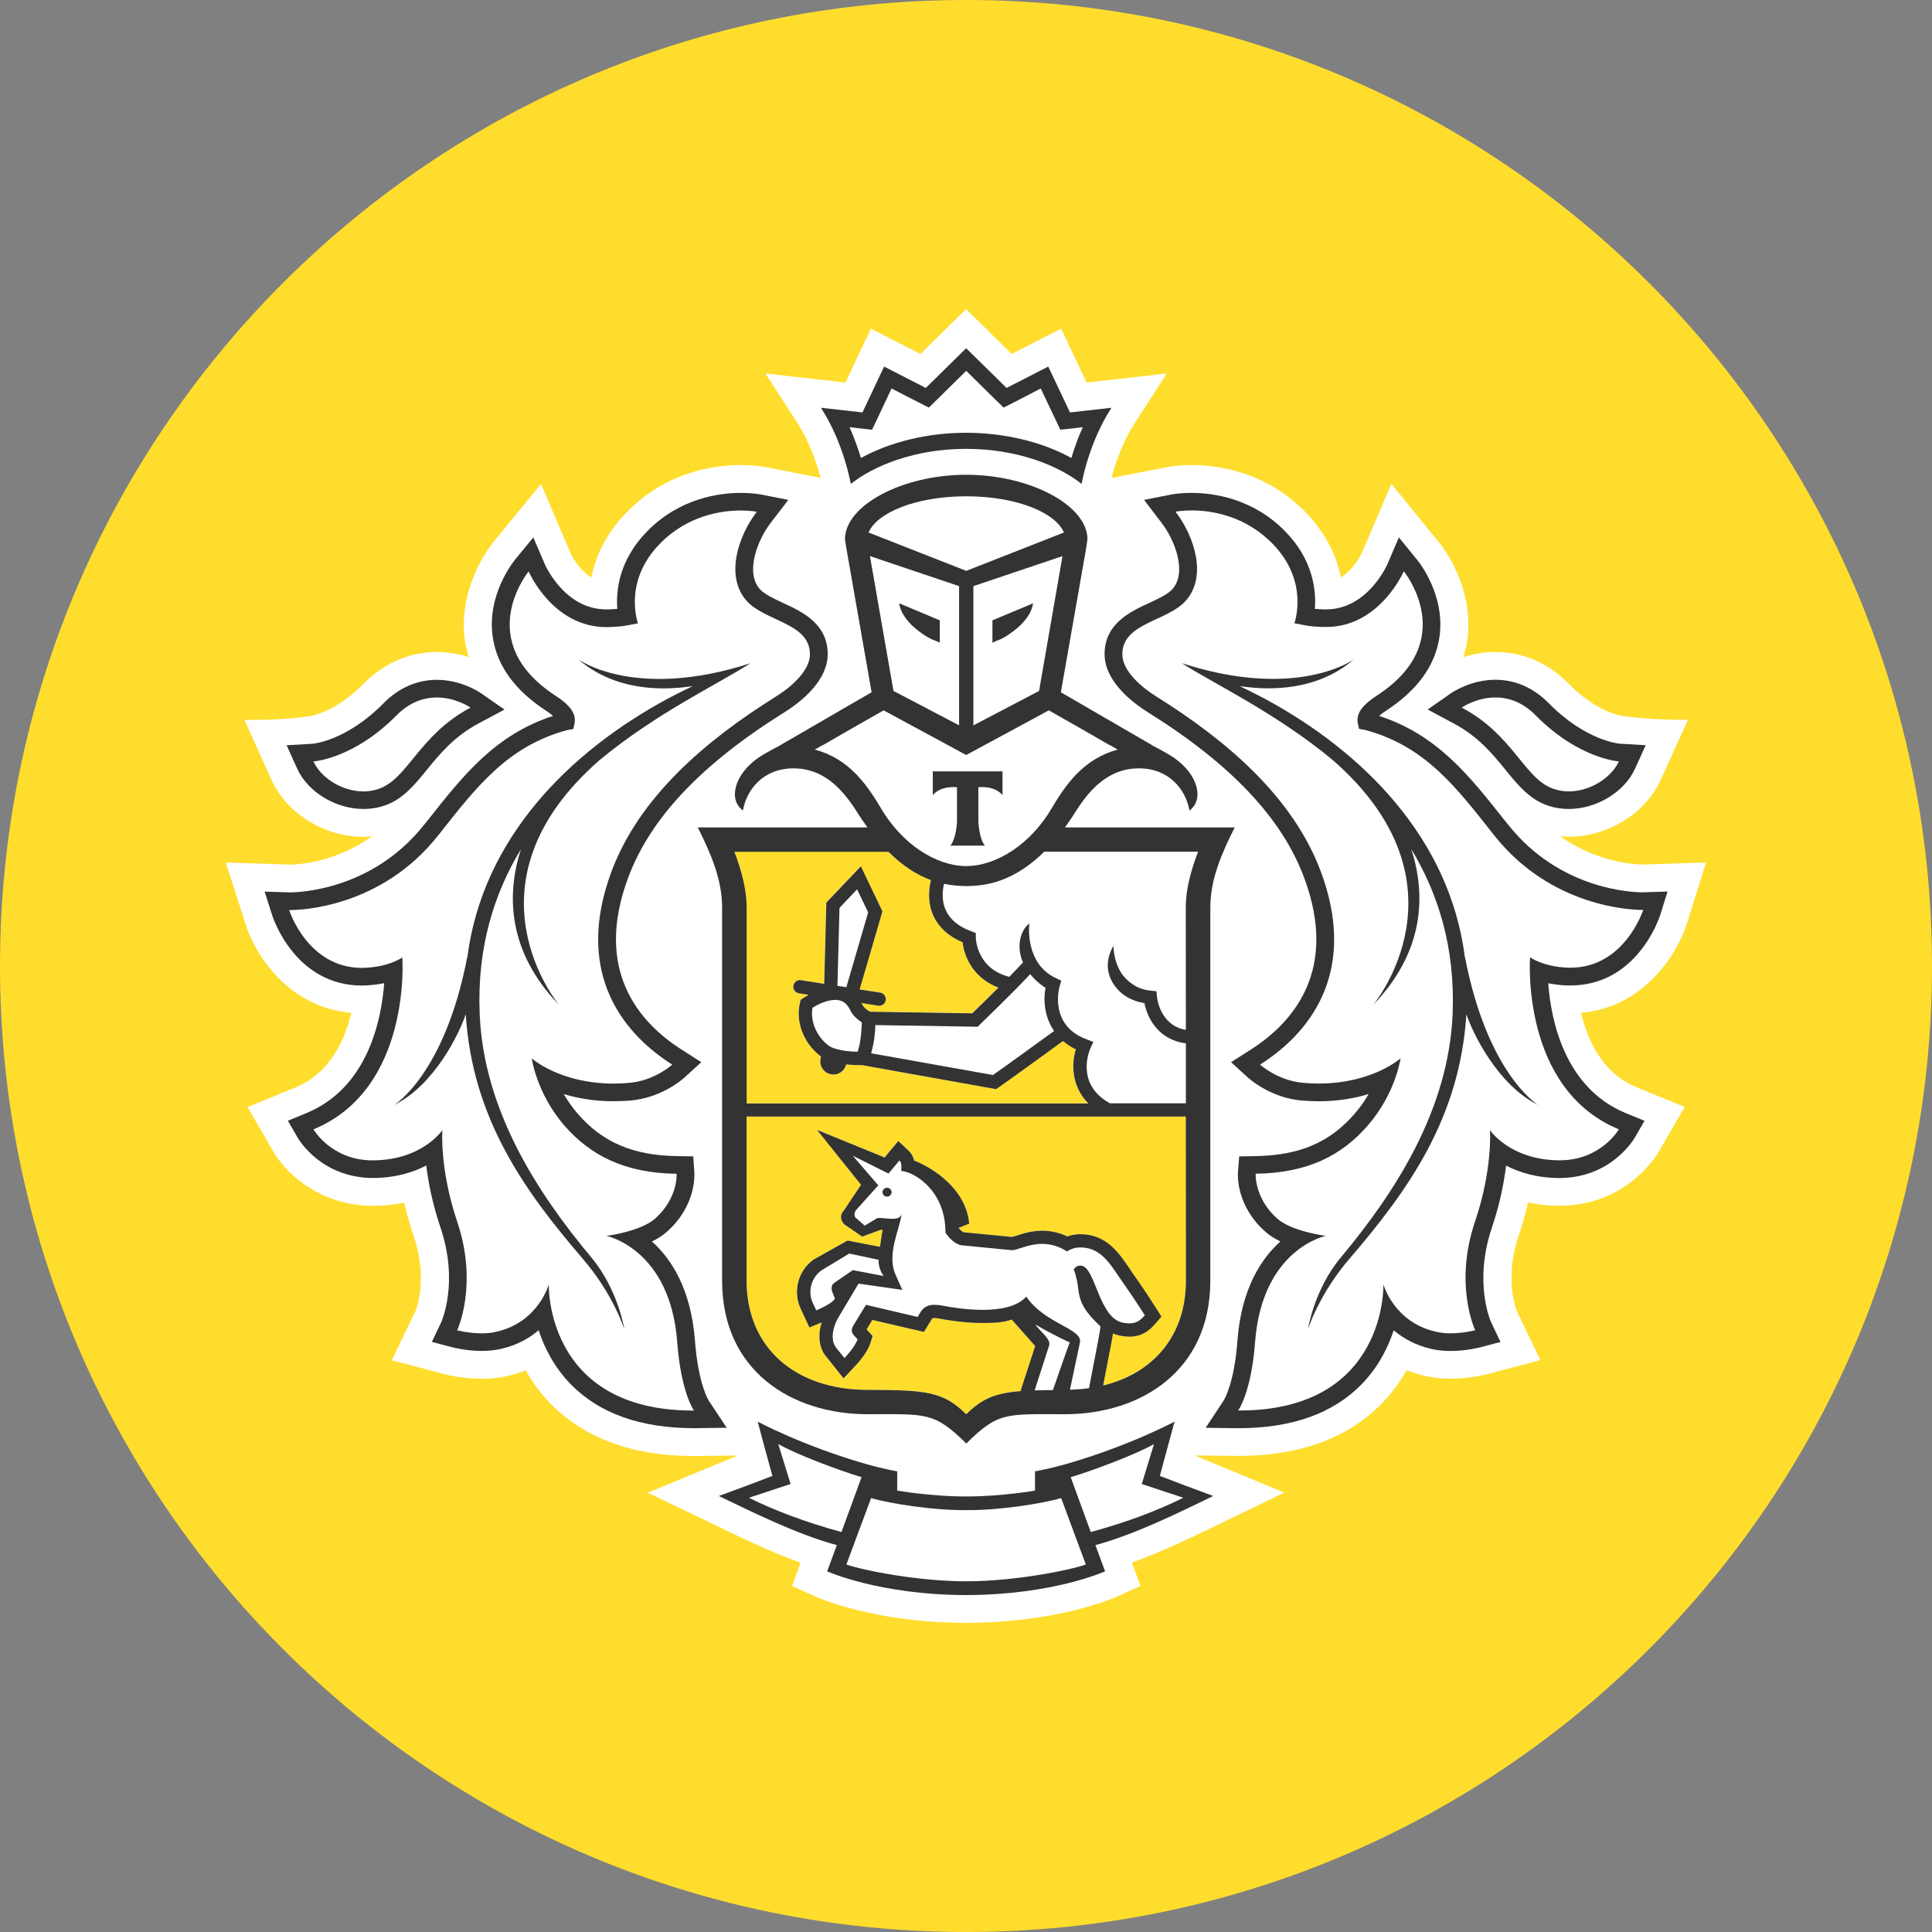
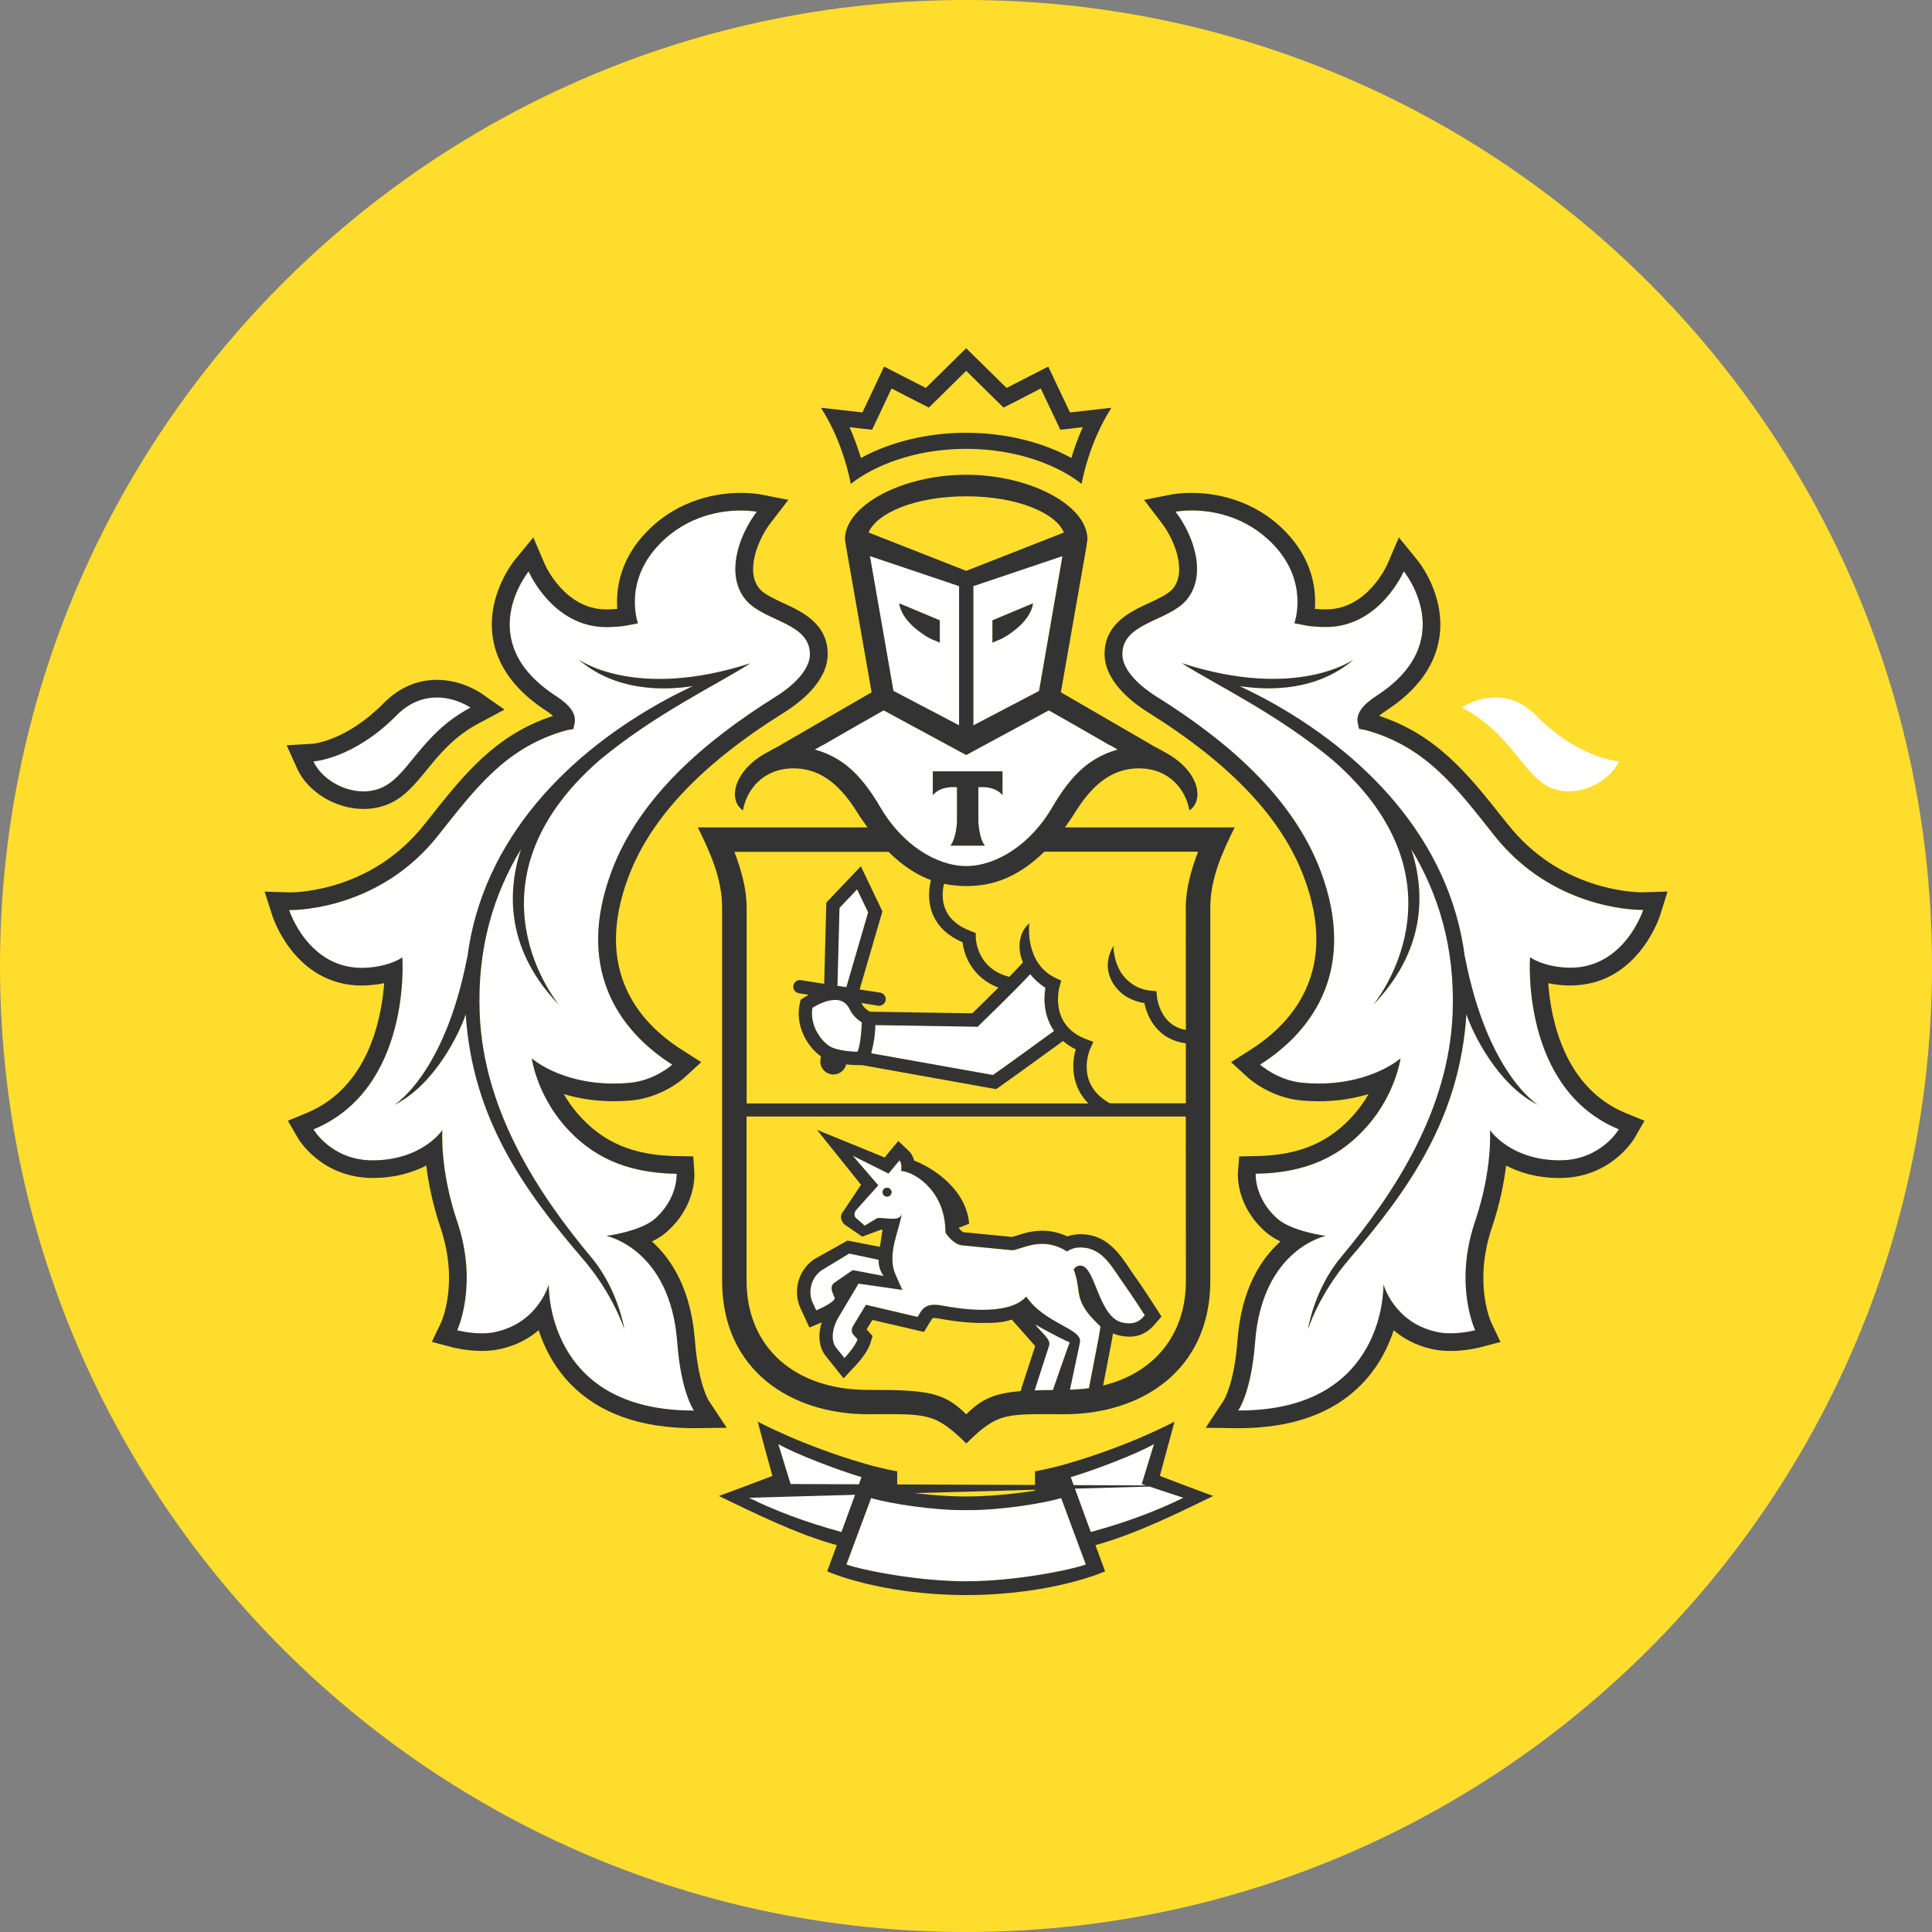
<svg xmlns="http://www.w3.org/2000/svg" width="50" height="50" viewBox="0 0 50 50" fill="none">
  <rect x="0" y="0" width="50" height="50" fill="#808080" stroke="none" />
  <g clip-path="url(#clip0_9772_4549)">
    <path d="M50 25C50 11.193 38.807 0 25 0C11.193 0 0 11.193 0 25C0 38.807 11.193 50 25 50C38.807 50 50 38.807 50 25Z" fill="#FFDD2D" />
-     <path d="M43.656 23.904L44.153 22.322L42.508 22.373C42.369 22.373 41.358 22.345 40.378 21.639C40.451 21.646 40.524 21.655 40.599 21.655C41.608 21.655 42.584 21.052 42.975 20.189L43.683 18.629C42.796 18.641 41.985 18.53 41.985 18.53C41.977 18.528 41.338 18.447 40.599 17.697C40.069 17.158 39.412 16.873 38.702 16.873C38.391 16.873 38.112 16.929 37.873 17.005C37.91 16.878 37.946 16.75 37.966 16.617C38.193 15.157 37.247 14.045 37.247 14.045L36.01 12.523L35.243 14.312C35.241 14.317 35.047 14.736 34.7 14.941C34.596 14.415 34.339 13.825 33.79 13.259C32.756 12.194 31.496 12.036 30.837 12.036C30.532 12.036 30.314 12.069 30.261 12.077L28.767 12.369C28.853 12.037 29.037 11.46 29.372 10.941L30.196 9.665L28.122 9.9L27.462 8.506L26.183 9.161L25.001 8L23.822 9.161L22.539 8.506L21.88 9.9L19.808 9.665L20.633 10.941C20.968 11.46 21.152 12.036 21.236 12.368L19.812 12.088L19.763 12.08C19.692 12.069 19.475 12.036 19.169 12.036C18.509 12.036 17.25 12.195 16.218 13.259C15.668 13.823 15.411 14.415 15.305 14.941C14.961 14.739 14.769 14.326 14.769 14.326L14.001 12.527L12.744 14.059C12.591 14.257 11.833 15.304 12.039 16.62C12.06 16.751 12.095 16.879 12.132 17.006C11.894 16.93 11.616 16.875 11.305 16.875C10.594 16.875 9.938 17.16 9.406 17.698C8.67 18.446 8.034 18.53 8.039 18.53C8.039 18.53 7.367 18.649 6.327 18.631L7.03 20.19C7.422 21.055 8.399 21.657 9.406 21.657C9.482 21.657 9.555 21.647 9.63 21.64C8.653 22.346 7.642 22.375 7.52 22.376L5.844 22.322L6.351 23.903C6.606 24.717 7.459 26.067 9.093 26.213C8.915 26.953 8.521 27.782 7.655 28.139L6.407 28.651L7.088 29.828C7.472 30.463 8.373 31.207 9.657 31.207C9.935 31.205 10.203 31.178 10.461 31.124C10.527 31.415 10.61 31.705 10.708 31.993C11.09 33.124 10.761 33.913 10.756 33.921L10.14 35.204L11.516 35.565C11.533 35.57 11.949 35.683 12.469 35.683C12.705 35.683 12.93 35.659 13.143 35.609C13.303 35.572 13.456 35.522 13.604 35.462C13.782 35.78 13.998 36.069 14.25 36.328C15.132 37.227 16.38 37.682 17.962 37.682H17.968L19.097 37.668L16.764 38.631L18.535 39.481C19.179 39.793 19.942 40.161 20.719 40.444L20.498 41.044L21.109 41.321C21.163 41.345 22.337 41.868 24.289 41.979C24.289 41.979 24.761 42 25.02 42C25.279 42 25.745 41.977 25.745 41.977C27.684 41.863 28.849 41.346 28.904 41.321L29.515 41.043L29.292 40.441C30.091 40.15 30.883 39.767 31.499 39.468L33.237 38.629L30.911 37.665L32.045 37.679C33.628 37.679 34.878 37.224 35.758 36.324C36.009 36.066 36.225 35.777 36.404 35.459C36.552 35.519 36.707 35.569 36.867 35.606C37.078 35.656 37.303 35.68 37.539 35.68C38.051 35.68 38.471 35.567 38.482 35.565L39.864 35.201L39.262 33.943C39.248 33.91 38.918 33.122 39.3 31.99C39.398 31.701 39.48 31.41 39.546 31.121C39.805 31.175 40.076 31.204 40.355 31.204C41.99 31.204 42.774 30.061 42.926 29.813L43.6 28.648L42.352 28.138C41.484 27.78 41.092 26.95 40.916 26.211C42.526 26.075 43.392 24.724 43.656 23.904ZM21.345 12.913L21.328 12.917L21.343 12.899L21.345 12.913Z" fill="white" />
-     <path d="M25.005 12.844C23.683 12.845 22.693 13.275 22.477 13.781L25.005 14.772L27.532 13.781C27.318 13.275 26.327 12.845 25.005 12.844Z" fill="white" />
    <path d="M25.03 39.081H25.027H25.006H24.982H24.98C24.179 39.087 23.077 38.923 22.545 38.77L21.906 40.488C22.328 40.638 23.755 40.923 25.006 40.923C26.254 40.923 27.683 40.636 28.103 40.488L27.465 38.77C26.932 38.925 25.831 39.087 25.03 39.081Z" fill="white" />
    <path d="M29.866 37.373C29.39 37.641 28.328 38.042 27.711 38.229L28.23 39.649C29.186 39.389 29.974 39.086 30.626 38.761L29.549 38.406L29.866 37.373Z" fill="white" />
    <path d="M20.142 37.373L20.46 38.406L19.383 38.761C20.033 39.086 20.826 39.389 21.777 39.649L22.296 38.229C21.681 38.042 20.618 37.639 20.142 37.373Z" fill="white" />
-     <path d="M25.003 11.2C26 11.2 26.977 11.436 27.728 11.852C27.797 11.623 27.893 11.345 28.023 11.055L27.739 11.089L27.441 11.12L27.315 10.851L26.935 10.053L26.243 10.412L25.974 10.549L25.759 10.338L25.006 9.598L24.255 10.338L24.041 10.549L23.771 10.412L23.075 10.053L22.699 10.851L22.57 11.12L22.272 11.089L21.988 11.055C22.119 11.346 22.213 11.623 22.284 11.852C23.036 11.436 24.01 11.2 25.003 11.2Z" fill="white" />
    <path d="M40.211 20.416C40.34 20.46 40.472 20.48 40.602 20.48C41.165 20.48 41.71 20.118 41.898 19.704C41.898 19.704 40.864 19.641 39.754 18.52C39.4 18.157 39.026 18.049 38.705 18.049C38.206 18.049 37.832 18.311 37.832 18.311C39.173 19.02 39.447 20.159 40.211 20.416Z" fill="white" />
    <path d="M9.407 20.48C9.538 20.48 9.67 20.46 9.796 20.416C10.562 20.159 10.838 19.02 12.179 18.311C12.179 18.311 11.803 18.049 11.308 18.049C10.985 18.049 10.611 18.157 10.256 18.52C9.147 19.641 8.113 19.704 8.113 19.704C8.298 20.118 8.844 20.48 9.407 20.48Z" fill="white" />
    <path d="M40.575 25.047C40.597 25.048 40.618 25.048 40.642 25.048C42.048 25.048 42.525 23.552 42.525 23.552H42.498C42.24 23.552 40.149 23.492 38.672 21.625C37.698 20.397 36.902 19.318 35.327 18.893L35.172 18.866L35.138 18.71C35.094 18.471 35.259 18.247 35.633 18.005C37.806 16.591 36.331 14.788 36.331 14.788C36.331 14.788 35.711 16.23 34.322 16.23C34.289 16.23 34.253 16.229 34.219 16.229C34.061 16.221 33.909 16.215 33.756 16.182L33.499 16.132C33.499 16.132 33.895 15.063 32.941 14.08C32.221 13.338 31.346 13.213 30.84 13.213C30.585 13.213 30.423 13.246 30.423 13.246C30.903 13.869 31.25 14.903 30.695 15.541C30.216 16.09 29.047 16.117 29.047 16.934C29.047 17.28 29.372 17.684 29.957 18.048C31.715 19.148 33.461 20.608 34.186 22.565C35.093 25.006 34.071 26.625 32.612 27.553C32.612 27.553 33.069 27.972 33.733 28.025C33.868 28.038 34 28.043 34.123 28.043C35.523 28.043 36.247 27.391 36.247 27.391C36.247 27.391 36.128 28.293 35.398 29.13C34.726 29.903 33.843 30.357 32.498 30.377C32.498 30.377 32.455 30.998 33.051 31.535C33.432 31.874 34.313 31.985 34.313 31.985C34.313 31.985 32.664 32.317 32.482 34.738C32.383 36.05 32.046 36.505 32.046 36.505H32.076C35.904 36.505 35.805 33.243 35.805 33.243C35.805 33.243 36.072 34.208 37.139 34.46C37.269 34.494 37.406 34.507 37.538 34.507C37.882 34.507 38.18 34.427 38.18 34.427C38.18 34.427 37.621 33.255 38.176 31.616C38.636 30.256 38.561 29.248 38.561 29.248C38.561 29.248 39.077 30.023 40.355 30.03H40.368C41.433 30.03 41.897 29.228 41.897 29.228C39.345 28.176 39.597 24.778 39.597 24.778C39.597 24.778 39.928 25.023 40.575 25.047ZM39.806 28.596C38.769 28.087 38.113 26.737 37.953 26.25C37.782 28.928 36.466 30.786 34.928 32.575C34.13 33.502 33.852 34.403 33.852 34.403C33.852 34.403 34.005 33.382 34.696 32.55C36.131 30.837 37.493 28.706 37.595 26.24C37.665 24.52 37.22 23.125 36.525 21.975C36.913 23.173 36.859 24.64 35.539 26.008C35.539 26.008 38.166 22.88 34.493 19.672C33.022 18.452 31.414 17.699 30.586 17.165C33.578 18.134 35.039 17.066 35.039 17.066C34.083 17.89 32.846 17.875 32.079 17.757C32.287 17.858 32.504 17.964 32.737 18.087C35.259 19.449 37.526 21.689 37.913 24.792V24.768C38.501 27.814 39.806 28.596 39.806 28.596Z" fill="white" />
    <path d="M15.696 31.985C15.696 31.985 16.577 31.875 16.958 31.535C17.553 30.998 17.512 30.377 17.512 30.377C16.165 30.359 15.283 29.903 14.607 29.131C13.883 28.294 13.763 27.392 13.763 27.392C13.763 27.392 14.486 28.045 15.885 28.045C16.011 28.045 16.142 28.039 16.276 28.026C16.94 27.974 17.398 27.555 17.398 27.555C15.94 26.626 14.916 25.006 15.822 22.565C16.549 20.61 18.293 19.148 20.051 18.048C20.636 17.684 20.961 17.282 20.961 16.934C20.961 16.117 19.793 16.09 19.314 15.541C18.76 14.903 19.108 13.868 19.587 13.246C19.587 13.246 19.428 13.213 19.171 13.213C18.667 13.213 17.791 13.338 17.072 14.08C16.114 15.063 16.511 16.132 16.511 16.132L16.255 16.182C16.102 16.215 15.948 16.221 15.792 16.229C15.756 16.229 15.725 16.23 15.69 16.23C14.299 16.23 13.681 14.789 13.681 14.789C13.681 14.789 12.206 16.592 14.377 18.006C14.752 18.248 14.915 18.472 14.872 18.711L14.838 18.868L14.68 18.895C13.108 19.319 12.309 20.399 11.336 21.626C9.862 23.491 7.774 23.552 7.513 23.552H7.484C7.484 23.552 7.962 25.048 9.367 25.048C9.39 25.048 9.41 25.048 9.435 25.047C10.081 25.024 10.414 24.778 10.414 24.778C10.414 24.778 10.663 28.174 8.114 29.228C8.114 29.228 8.578 30.03 9.643 30.03H9.655C10.935 30.023 11.45 29.248 11.45 29.248C11.45 29.248 11.375 30.256 11.834 31.616C12.388 33.255 11.832 34.427 11.832 34.427C11.832 34.427 12.13 34.507 12.473 34.507C12.606 34.507 12.742 34.494 12.87 34.46C13.936 34.208 14.204 33.243 14.204 33.243C14.204 33.243 14.107 36.505 17.934 36.505H17.962C17.962 36.505 17.626 36.05 17.529 34.738C17.345 32.317 15.696 31.985 15.696 31.985ZM15.081 32.575C13.543 30.786 12.229 28.928 12.056 26.25C11.897 26.736 11.243 28.087 10.206 28.596C10.206 28.596 11.51 27.814 12.096 24.768V24.792C12.484 21.69 14.75 19.449 17.274 18.087C17.504 17.962 17.724 17.857 17.93 17.757C17.163 17.875 15.927 17.89 14.971 17.066C14.971 17.066 16.431 18.134 19.422 17.165C18.594 17.699 16.987 18.452 15.517 19.672C11.842 22.88 14.471 26.008 14.471 26.008C13.149 24.638 13.096 23.173 13.485 21.975C12.788 23.126 12.344 24.52 12.416 26.24C12.516 28.706 13.879 30.837 15.31 32.55C16.003 33.381 16.159 34.403 16.159 34.403C16.159 34.403 15.878 33.502 15.081 32.575Z" fill="white" />
    <path d="M22.173 20.057C22.236 20.124 22.297 20.196 22.356 20.269C22.37 20.286 22.383 20.302 22.398 20.322C22.452 20.394 22.508 20.471 22.561 20.549C22.572 20.565 22.584 20.584 22.597 20.602C22.661 20.699 22.721 20.799 22.782 20.901C23.333 21.848 24.218 22.414 25.002 22.415C25.787 22.414 26.668 21.848 27.223 20.901C27.284 20.796 27.346 20.693 27.41 20.598C27.421 20.584 27.431 20.571 27.439 20.556C27.494 20.475 27.551 20.396 27.611 20.319C27.624 20.302 27.636 20.287 27.647 20.273C27.709 20.198 27.772 20.124 27.836 20.055C27.848 20.044 27.856 20.034 27.866 20.025C28.147 19.739 28.483 19.521 28.921 19.4L28.726 19.288H28.715L27.938 18.839L27.14 18.385L25.007 19.538L25.002 19.534L24.997 19.538L22.863 18.385L22.067 18.838L21.288 19.286H21.28L21.082 19.399C21.522 19.52 21.856 19.735 22.138 20.021C22.151 20.032 22.16 20.045 22.173 20.057ZM24.139 19.964H25.042H25.943V20.579C25.731 20.322 25.318 20.374 25.318 20.374V21.262C25.318 21.262 25.334 21.697 25.487 21.887H25.042H24.595C24.751 21.699 24.765 21.262 24.765 21.262V20.374C24.765 20.374 24.354 20.322 24.139 20.579V19.964Z" fill="white" />
    <path d="M24.819 18.77V15.168L22.512 14.391L23.121 17.881L24.819 18.77ZM24.323 16.052V16.631L24.211 16.579C24.206 16.575 24.042 16.538 23.756 16.313C23.283 15.949 23.274 15.613 23.274 15.613L24.323 16.052Z" fill="white" />
    <path d="M26.887 17.881L27.493 14.391L25.188 15.168V18.77L26.887 17.881ZM25.683 16.052L26.732 15.614C26.732 15.614 26.724 15.95 26.249 16.315C25.964 16.54 25.799 16.577 25.794 16.581L25.682 16.632V16.052H25.683Z" fill="white" />
    <path d="M21.556 27.12C21.781 27.201 22.053 27.218 22.192 27.218C22.198 27.201 22.205 27.18 22.212 27.154C22.225 27.113 22.236 27.073 22.245 27.028C22.284 26.828 22.298 26.602 22.301 26.457C22.206 26.398 22.073 26.294 21.999 26.139C21.913 25.96 21.791 25.877 21.612 25.877C21.38 25.877 21.13 26.015 21.024 26.081C20.939 26.578 21.308 27.029 21.556 27.12Z" fill="white" />
    <path d="M26.659 25.209C26.23 25.672 25.392 26.478 25.35 26.519L25.3 26.57L22.65 26.529C22.649 26.79 22.606 27.012 22.564 27.174C22.557 27.201 22.55 27.23 22.543 27.258L25.696 27.821C26.024 27.593 26.927 26.938 27.276 26.681C27.021 26.311 26.997 25.873 27.054 25.564C26.888 25.457 26.761 25.337 26.659 25.209Z" fill="white" />
-     <path d="M27.021 22.041C26.41 22.644 25.824 22.866 25.301 22.917C25.206 22.927 25.11 22.933 25.013 22.933H25.006H25C24.903 22.933 24.805 22.927 24.71 22.917C24.619 22.909 24.523 22.894 24.427 22.873C24.392 23.008 24.349 23.292 24.473 23.559C24.583 23.803 24.808 23.984 25.136 24.103L25.247 24.146L25.248 24.264C25.248 24.3 25.274 25.066 26.115 25.278C26.253 25.137 26.377 25.011 26.469 24.905C26.297 24.504 26.387 24.093 26.637 23.893C26.625 23.935 26.516 24.941 27.327 25.314L27.461 25.377L27.421 25.517C27.408 25.56 27.137 26.533 28.118 26.895L28.292 26.96L28.214 27.128C28.197 27.165 27.812 28.048 28.719 28.549H30.686V26.997C29.987 26.912 29.691 26.354 29.614 25.958C29.289 25.902 29.037 25.762 28.865 25.535C28.452 24.995 28.808 24.501 28.812 24.474C28.811 24.478 28.812 25.005 29.139 25.329C29.301 25.486 29.493 25.607 29.784 25.634L29.927 25.647L29.94 25.792C29.943 25.824 30.021 26.536 30.688 26.648L30.686 23.478C30.686 22.987 30.831 22.493 31.005 22.037H27.021V22.041Z" fill="white" />
    <path d="M21.725 23.494L21.672 25.513L21.903 25.548L22.467 23.611L22.181 23.016L21.725 23.494Z" fill="white" />
    <path d="M27.949 32.755C27.967 32.755 27.987 32.758 28.005 32.762C28.356 32.862 28.445 34.121 29.061 34.233C29.122 34.246 29.178 34.249 29.226 34.249C29.404 34.249 29.51 34.173 29.625 34.039C29.625 34.039 29.315 33.555 29.083 33.229C28.775 32.802 28.536 32.285 27.962 32.285C27.949 32.285 27.932 32.285 27.918 32.286C27.729 32.296 27.613 32.388 27.613 32.388C27.381 32.242 27.164 32.192 26.968 32.192C26.608 32.192 26.329 32.356 26.19 32.356H26.184L24.903 32.231C24.702 32.212 24.544 32.011 24.487 31.933C24.473 31.912 24.466 31.899 24.466 31.899C24.466 31.865 24.466 31.829 24.463 31.798C24.42 30.757 23.609 30.311 23.321 30.304C23.321 30.304 23.355 30.106 23.276 30.031L22.994 30.371L22.067 29.908L22.727 30.676L22.167 31.301C22.097 31.372 22.105 31.469 22.134 31.509L22.376 31.721L22.683 31.536C22.699 31.524 22.726 31.522 22.76 31.522C22.845 31.522 22.972 31.543 23.087 31.543C23.212 31.543 23.321 31.516 23.334 31.399C23.295 31.785 22.935 32.456 23.172 32.983L23.346 33.38L22.214 33.218L21.684 34.108C21.521 34.404 21.495 34.724 21.652 34.898L21.85 35.145C21.85 35.145 22.128 34.851 22.191 34.659L22.101 34.561C22.025 34.478 22.029 34.404 22.075 34.314L22.408 33.766L23.745 34.079L23.815 33.96C23.905 33.81 24.036 33.765 24.179 33.765C24.238 33.765 24.298 33.772 24.361 33.782C24.609 33.83 25.017 33.896 25.426 33.896C25.874 33.896 26.319 33.816 26.555 33.552C27.039 34.266 28.021 34.38 27.944 34.742L27.686 35.963C27.856 35.956 28.021 35.945 28.177 35.923L28.422 34.652C28.45 34.514 28.475 34.327 28.475 34.327C28.381 34.232 28.151 34.029 28.023 33.785C27.849 33.454 27.944 33.282 27.782 32.852C27.788 32.855 27.836 32.755 27.949 32.755ZM22.948 30.969C22.882 30.968 22.835 30.912 22.838 30.847C22.843 30.784 22.896 30.734 22.961 30.74C23.027 30.743 23.074 30.8 23.071 30.862C23.066 30.925 23.011 30.973 22.948 30.969Z" fill="white" />
    <path d="M21.122 33.911C21.122 33.911 21.564 33.73 21.604 33.6L21.546 33.453C21.504 33.358 21.51 33.254 21.59 33.197L22.069 32.868L22.868 33.021C22.868 33.021 22.724 32.841 22.738 32.6L21.976 32.44L21.256 32.875C20.948 33.105 20.925 33.479 21.027 33.701L21.122 33.911Z" fill="white" />
    <path d="M26.773 35.982C26.917 35.976 27.074 35.973 27.248 35.973C27.248 35.973 27.659 34.779 27.682 34.74C27.451 34.639 26.973 34.387 26.788 34.272C26.91 34.452 27.206 34.66 27.148 34.82L26.773 35.982Z" fill="white" />
    <path d="M30.689 28.895H19.32V33.144C19.32 34.881 20.586 35.969 22.453 35.969C24.014 35.969 24.425 36.029 25.005 36.602C25.405 36.206 25.736 36.058 26.416 36.002L26.431 35.937L26.79 34.836C26.77 34.812 26.183 34.149 26.183 34.149C25.951 34.226 25.756 34.239 25.428 34.239C25.091 34.239 24.712 34.201 24.3 34.124C24.259 34.114 24.22 34.111 24.181 34.111C24.131 34.111 24.127 34.115 24.114 34.139L24.042 34.256L23.912 34.47L23.667 34.414L22.576 34.159L22.427 34.404L22.45 34.43L22.584 34.575L22.525 34.765C22.445 35.012 22.184 35.301 22.105 35.381L21.832 35.672L21.585 35.36L21.398 35.128C21.202 34.91 21.156 34.575 21.267 34.225C21.264 34.228 21.259 34.229 21.255 34.229L20.947 34.356L20.808 34.057L20.71 33.845C20.543 33.471 20.604 32.926 21.056 32.597L21.934 32.104L22.77 32.268C22.79 32.188 22.82 31.904 22.844 31.831C22.828 31.829 22.813 31.825 22.797 31.825L22.316 32.003L21.851 31.684C21.851 31.684 21.669 31.511 21.834 31.337L22.284 30.66L21.145 29.239L22.896 29.954L23.012 29.81L23.248 29.53L23.516 29.783C23.592 29.856 23.635 29.945 23.657 30.035C24.14 30.222 25.004 30.773 25.08 31.669L24.809 31.777V31.784C24.871 31.857 24.922 31.887 24.938 31.889L26.188 32.012C26.219 32.006 26.259 31.992 26.304 31.979C26.459 31.926 26.692 31.851 26.969 31.851C27.194 31.851 27.412 31.902 27.621 31.999C27.698 31.971 27.793 31.949 27.902 31.942L27.962 31.941C28.631 31.941 28.964 32.438 29.23 32.834C29.274 32.902 29.319 32.967 29.365 33.032C29.598 33.359 29.904 33.839 29.917 33.859L30.054 34.072L29.885 34.268C29.755 34.417 29.56 34.592 29.224 34.592C29.156 34.592 29.08 34.585 28.998 34.569C28.926 34.557 28.862 34.535 28.799 34.51C28.789 34.575 28.776 34.654 28.763 34.72L28.544 35.857C29.855 35.536 30.688 34.552 30.688 33.145L30.689 28.895Z" fill="#FFDD2D" />
    <path d="M19.319 28.554H28.16C27.718 28.101 27.724 27.527 27.837 27.154C27.708 27.093 27.602 27.019 27.508 26.939C27.162 27.193 26.108 27.956 25.832 28.147L25.774 28.187L22.304 27.563H22.234C22.151 27.563 22.029 27.56 21.896 27.545C21.859 27.7 21.724 27.807 21.569 27.807C21.552 27.807 21.532 27.805 21.513 27.801C21.423 27.785 21.344 27.74 21.291 27.664C21.237 27.59 21.215 27.502 21.231 27.411L21.244 27.337C20.886 27.086 20.556 26.526 20.702 25.937L20.716 25.874L20.767 25.838C20.774 25.833 20.834 25.793 20.923 25.742L20.671 25.703C20.576 25.686 20.513 25.599 20.527 25.507C20.543 25.413 20.632 25.346 20.725 25.364L21.326 25.458L21.38 23.356L22.274 22.416L22.832 23.583L22.243 25.605L22.773 25.688C22.866 25.702 22.93 25.789 22.916 25.884C22.902 25.968 22.83 26.026 22.746 26.026C22.737 26.026 22.727 26.026 22.718 26.025L22.287 25.955C22.293 25.968 22.301 25.975 22.307 25.989C22.353 26.084 22.455 26.152 22.515 26.18L25.16 26.222C25.272 26.113 25.55 25.843 25.835 25.557C25.185 25.312 24.948 24.753 24.908 24.383C24.544 24.229 24.293 23.999 24.154 23.698C23.985 23.326 24.046 22.955 24.09 22.774C23.737 22.646 23.366 22.412 22.988 22.039H19.004C19.174 22.495 19.319 22.989 19.319 23.48V28.554Z" fill="#FFDD2D" />
    <path d="M22.963 30.739C22.899 30.733 22.844 30.783 22.84 30.846C22.836 30.911 22.884 30.966 22.95 30.968C23.013 30.974 23.069 30.925 23.075 30.861C23.075 30.799 23.029 30.74 22.963 30.739Z" fill="#333333" />
-     <path d="M30.672 38.446L30.017 38.197L30.198 37.524L30.397 36.791C30.397 36.791 29.236 37.416 27.601 37.886C27.137 38.019 26.786 38.078 26.786 38.078V38.577C26.786 38.577 25.911 38.728 25.027 38.728H25.017H25.004H24.987H24.977C24.093 38.728 23.219 38.577 23.219 38.577V38.078C23.219 38.078 22.866 38.019 22.403 37.886C20.768 37.416 19.609 36.791 19.609 36.791L19.805 37.524L19.99 38.197L19.334 38.446L18.605 38.716C19.441 39.117 20.598 39.7 21.657 39.988L21.407 40.666C21.407 40.666 22.75 41.274 24.987 41.28V41.281H24.994H25.004H25.013H25.019V41.28C27.259 41.274 28.6 40.666 28.6 40.666L28.349 39.988C29.408 39.7 30.567 39.117 31.399 38.716L30.672 38.446ZM19.382 38.762L20.46 38.406L20.142 37.373C20.616 37.641 21.681 38.043 22.297 38.229L21.777 39.649C20.825 39.389 20.033 39.085 19.382 38.762ZM25.004 40.924C23.753 40.924 22.324 40.638 21.904 40.489L22.544 38.77C23.074 38.924 24.177 39.088 24.979 39.082H24.98H25.004H25.026H25.029C25.83 39.088 26.93 38.924 27.463 38.77L28.101 40.489C27.681 40.639 26.254 40.924 25.004 40.924ZM28.229 39.649L27.71 38.229C28.328 38.043 29.39 37.641 29.865 37.373L29.549 38.406L30.625 38.762C29.973 39.085 29.185 39.389 28.229 39.649Z" fill="#333333" />
+     <path d="M30.672 38.446L30.017 38.197L30.198 37.524L30.397 36.791C30.397 36.791 29.236 37.416 27.601 37.886C27.137 38.019 26.786 38.078 26.786 38.078V38.577C26.786 38.577 25.911 38.728 25.027 38.728H25.017H25.004H24.987H24.977C24.093 38.728 23.219 38.577 23.219 38.577V38.078C23.219 38.078 22.866 38.019 22.403 37.886C20.768 37.416 19.609 36.791 19.609 36.791L19.805 37.524L19.99 38.197L19.334 38.446L18.605 38.716C19.441 39.117 20.598 39.7 21.657 39.988L21.407 40.666C21.407 40.666 22.75 41.274 24.987 41.28V41.281H24.994H25.004H25.013H25.019V41.28C27.259 41.274 28.6 40.666 28.6 40.666L28.349 39.988C29.408 39.7 30.567 39.117 31.399 38.716L30.672 38.446ZL20.46 38.406L20.142 37.373C20.616 37.641 21.681 38.043 22.297 38.229L21.777 39.649C20.825 39.389 20.033 39.085 19.382 38.762ZM25.004 40.924C23.753 40.924 22.324 40.638 21.904 40.489L22.544 38.77C23.074 38.924 24.177 39.088 24.979 39.082H24.98H25.004H25.026H25.029C25.83 39.088 26.93 38.924 27.463 38.77L28.101 40.489C27.681 40.639 26.254 40.924 25.004 40.924ZM28.229 39.649L27.71 38.229C28.328 38.043 29.39 37.641 29.865 37.373L29.549 38.406L30.625 38.762C29.973 39.085 29.185 39.389 28.229 39.649Z" fill="#333333" />
    <path d="M25.004 11.616C26.336 11.616 27.403 12.055 27.992 12.524C27.992 12.524 28.166 11.477 28.764 10.553L27.691 10.674L27.129 9.487L26.05 10.04L25.004 9.012L23.96 10.04L22.88 9.487L22.32 10.674L21.246 10.553C21.844 11.477 22.018 12.524 22.018 12.524C22.609 12.055 23.672 11.616 25.004 11.616ZM22.271 11.089L22.569 11.121L22.698 10.852L23.073 10.054L23.77 10.412L24.039 10.548L24.254 10.338L25.005 9.597L25.757 10.338L25.972 10.548L26.242 10.412L26.934 10.054L27.314 10.852L27.44 11.121L27.738 11.089L28.022 11.055C27.891 11.347 27.795 11.623 27.727 11.853C26.976 11.437 25.998 11.2 25.002 11.2C24.011 11.2 23.035 11.437 22.281 11.853C22.21 11.623 22.116 11.346 21.986 11.055L22.271 11.089Z" fill="#333333" />
    <path d="M40.64 25.504C42.364 25.504 42.94 23.761 42.964 23.687L43.156 23.073L42.51 23.093H42.507C42.279 23.093 40.377 23.044 39.029 21.34L38.901 21.182C38.02 20.069 37.184 19.011 35.691 18.528C35.734 18.489 35.796 18.441 35.88 18.387C36.673 17.868 37.134 17.239 37.25 16.508C37.419 15.409 36.714 14.533 36.683 14.498L36.203 13.908L35.903 14.607C35.883 14.651 35.379 15.771 34.318 15.771H34.239C34.166 15.767 34.098 15.764 34.029 15.758C34.066 15.258 33.974 14.485 33.269 13.76C32.422 12.887 31.382 12.756 30.837 12.756C30.546 12.756 30.353 12.791 30.333 12.794L29.608 12.937L30.055 13.522C30.406 13.973 30.724 14.807 30.347 15.242C30.227 15.38 29.979 15.493 29.741 15.605C29.252 15.829 28.586 16.14 28.586 16.931C28.586 17.444 28.986 17.98 29.711 18.435C31.858 19.777 33.182 21.177 33.754 22.722C34.638 25.099 33.484 26.454 32.364 27.168L31.86 27.489L32.3 27.891C32.359 27.942 32.898 28.414 33.693 28.482C33.844 28.492 33.989 28.501 34.123 28.501C34.633 28.501 35.068 28.421 35.42 28.314C35.323 28.483 35.204 28.656 35.053 28.83C34.413 29.567 33.625 29.903 32.491 29.92L32.07 29.928L32.037 30.348C32.032 30.432 32.001 31.211 32.743 31.873C32.856 31.975 32.994 32.059 33.137 32.129C32.634 32.579 32.123 33.362 32.024 34.705C31.941 35.826 31.671 36.24 31.669 36.245L31.203 36.951L32.044 36.962C33.434 36.962 34.499 36.581 35.237 35.826C35.672 35.379 35.922 34.875 36.069 34.428C36.312 34.633 36.624 34.812 37.031 34.908C37.186 34.943 37.355 34.963 37.537 34.963C37.93 34.963 38.258 34.88 38.295 34.872L38.833 34.73L38.595 34.231C38.577 34.191 38.129 33.192 38.612 31.765C38.82 31.148 38.926 30.595 38.977 30.165C39.315 30.34 39.768 30.486 40.354 30.487C41.684 30.487 42.27 29.5 42.298 29.459L42.56 29.006L42.074 28.807C40.489 28.153 40.138 26.397 40.068 25.446C40.211 25.473 40.374 25.499 40.559 25.504H40.64ZM41.896 29.227C41.896 29.227 41.432 30.029 40.367 30.029H40.354C39.076 30.021 38.56 29.247 38.56 29.247C38.56 29.247 38.635 30.255 38.173 31.615C37.619 33.254 38.178 34.426 38.178 34.426C38.178 34.426 37.88 34.506 37.535 34.506C37.404 34.506 37.266 34.493 37.137 34.459C36.069 34.207 35.803 33.241 35.803 33.241C35.803 33.241 35.902 36.504 32.074 36.504H32.044C32.044 36.504 32.381 36.048 32.481 34.737C32.663 32.316 34.312 31.984 34.312 31.984C34.312 31.984 33.433 31.874 33.051 31.534C32.455 30.997 32.497 30.376 32.497 30.376C33.844 30.358 34.725 29.902 35.397 29.129C36.125 28.291 36.246 27.39 36.246 27.39C36.246 27.39 35.522 28.042 34.122 28.042C33.999 28.042 33.867 28.036 33.732 28.024C33.07 27.971 32.611 27.552 32.611 27.552C34.069 26.624 35.092 25.003 34.185 22.562C33.458 20.607 31.713 19.146 29.956 18.045C29.371 17.682 29.046 17.279 29.046 16.931C29.046 16.114 30.215 16.088 30.695 15.539C31.249 14.901 30.902 13.865 30.422 13.243C30.422 13.243 30.584 13.21 30.839 13.21C31.345 13.21 32.22 13.337 32.94 14.078C33.895 15.06 33.498 16.13 33.498 16.13L33.755 16.179C33.908 16.212 34.06 16.218 34.218 16.225C34.252 16.225 34.287 16.226 34.321 16.226C35.71 16.226 36.33 14.784 36.33 14.784C36.33 14.784 37.806 16.588 35.634 18.001C35.26 18.243 35.095 18.466 35.138 18.706L35.172 18.862L35.327 18.89C36.902 19.314 37.699 20.393 38.672 21.621C40.15 23.488 42.24 23.548 42.498 23.548H42.526C42.526 23.548 42.048 25.044 40.642 25.044C40.62 25.044 40.599 25.044 40.575 25.043C39.929 25.02 39.598 24.774 39.598 24.774C39.598 24.774 39.344 28.173 41.896 29.227Z" fill="#333333" />
-     <path d="M37.611 18.717C38.255 19.057 38.629 19.513 38.957 19.917C39.279 20.312 39.586 20.692 40.065 20.85C40.235 20.909 40.416 20.936 40.599 20.936C41.319 20.936 42.041 20.498 42.315 19.893L42.59 19.286L41.923 19.247C41.892 19.245 41.035 19.168 40.081 18.198C39.688 17.801 39.214 17.592 38.702 17.592C38.077 17.592 37.614 17.902 37.563 17.933L36.949 18.362L37.611 18.717ZM38.703 18.05C39.024 18.05 39.398 18.159 39.752 18.522C40.863 19.642 41.896 19.705 41.896 19.705C41.709 20.118 41.164 20.481 40.601 20.481C40.47 20.481 40.34 20.461 40.209 20.417C39.446 20.161 39.172 19.021 37.829 18.312C37.829 18.312 38.205 18.05 38.703 18.05Z" fill="#333333" />
    <path d="M37.913 24.767V24.79C37.526 21.689 35.259 19.448 32.737 18.086C32.503 17.962 32.288 17.856 32.079 17.755C32.847 17.873 34.084 17.888 35.038 17.064C35.038 17.064 33.578 18.133 30.586 17.163C31.414 17.697 33.024 18.45 34.492 19.671C38.166 22.878 35.537 26.006 35.537 26.006C36.857 24.638 36.912 23.171 36.523 21.973C37.218 23.123 37.663 24.518 37.594 26.238C37.492 28.703 36.129 30.835 34.695 32.549C34.005 33.38 33.85 34.401 33.85 34.401C33.85 34.401 34.129 33.5 34.927 32.573C36.464 30.784 37.779 28.926 37.95 26.248C38.11 26.734 38.764 28.085 39.803 28.594C39.806 28.595 38.501 27.814 37.913 24.767Z" fill="#333333" />
    <path d="M18.34 36.245C18.338 36.24 18.072 35.826 17.986 34.705C17.885 33.362 17.375 32.579 16.871 32.129C17.017 32.061 17.151 31.977 17.265 31.873C18.006 31.211 17.974 30.432 17.97 30.348L17.941 29.927L17.517 29.92C16.386 29.902 15.597 29.566 14.956 28.829C14.807 28.656 14.687 28.483 14.589 28.314C14.942 28.421 15.373 28.5 15.885 28.5C16.022 28.5 16.164 28.492 16.315 28.482C17.11 28.414 17.649 27.944 17.709 27.891L18.149 27.489L17.646 27.168C16.521 26.453 15.372 25.097 16.254 22.722C16.826 21.177 18.149 19.777 20.299 18.435C21.024 17.979 21.421 17.444 21.421 16.931C21.421 16.14 20.756 15.828 20.267 15.605C20.029 15.493 19.781 15.38 19.661 15.242C19.282 14.808 19.602 13.973 19.952 13.522L20.402 12.937L19.674 12.794C19.652 12.791 19.462 12.756 19.169 12.756C18.625 12.756 17.587 12.887 16.739 13.76C16.032 14.486 15.939 15.259 15.975 15.758C15.906 15.764 15.837 15.766 15.766 15.771H15.688C14.625 15.771 14.122 14.651 14.102 14.607L13.802 13.908L13.318 14.498C13.291 14.533 12.583 15.41 12.755 16.508C12.87 17.239 13.331 17.868 14.123 18.387C14.209 18.441 14.27 18.489 14.313 18.528C12.821 19.011 11.987 20.07 11.105 21.184L10.978 21.342C9.631 23.045 7.725 23.095 7.497 23.095L6.848 23.075L7.045 23.689C7.068 23.763 7.643 25.506 9.368 25.506L9.452 25.503C9.634 25.497 9.797 25.473 9.943 25.445C9.871 26.394 9.52 28.15 7.934 28.805L7.45 29.005L7.712 29.457C7.738 29.499 8.325 30.486 9.658 30.486C10.24 30.484 10.693 30.339 11.032 30.164C11.084 30.594 11.19 31.146 11.398 31.763C11.881 33.19 11.431 34.19 11.414 34.23L11.176 34.728L11.714 34.87C11.75 34.879 12.081 34.962 12.473 34.962C12.656 34.962 12.825 34.942 12.977 34.906C13.385 34.811 13.701 34.631 13.94 34.426C14.086 34.873 14.337 35.377 14.771 35.825C15.511 36.579 16.574 36.961 17.964 36.961L18.807 36.95L18.34 36.245ZM17.933 36.505C14.105 36.505 14.202 33.243 14.202 33.243C14.202 33.243 13.936 34.208 12.868 34.46C12.741 34.495 12.604 34.507 12.471 34.507C12.127 34.507 11.831 34.428 11.831 34.428C11.831 34.428 12.386 33.256 11.832 31.616C11.373 30.256 11.448 29.248 11.448 29.248C11.448 29.248 10.933 30.023 9.654 30.03H9.641C8.576 30.03 8.112 29.228 8.112 29.228C10.662 28.176 10.412 24.778 10.412 24.778C10.412 24.778 10.081 25.023 9.433 25.047C9.41 25.049 9.389 25.049 9.366 25.049C7.958 25.049 7.483 23.552 7.483 23.552H7.511C7.771 23.552 9.859 23.492 11.336 21.625C12.309 20.398 13.107 19.32 14.68 18.894L14.837 18.867L14.871 18.71C14.915 18.471 14.751 18.247 14.377 18.005C12.204 16.591 13.681 14.788 13.681 14.788C13.681 14.788 14.298 16.229 15.69 16.229C15.724 16.229 15.756 16.228 15.792 16.228C15.948 16.219 16.102 16.214 16.254 16.181L16.511 16.131C16.511 16.131 16.114 15.062 17.071 14.079C17.791 13.337 18.666 13.212 19.171 13.212C19.427 13.212 19.586 13.244 19.586 13.244C19.108 13.868 18.761 14.902 19.314 15.54C19.793 16.088 20.961 16.115 20.961 16.933C20.961 17.279 20.635 17.683 20.051 18.046C18.292 19.147 16.547 20.608 15.822 22.564C14.916 25.004 15.938 26.624 17.398 27.553C17.398 27.553 16.939 27.972 16.276 28.025C16.141 28.038 16.011 28.043 15.885 28.043C14.486 28.043 13.762 27.391 13.762 27.391C13.762 27.391 13.883 28.293 14.606 29.13C15.283 29.903 16.164 30.359 17.511 30.378C17.511 30.378 17.554 30.998 16.958 31.535C16.576 31.874 15.695 31.985 15.695 31.985C15.695 31.985 17.346 32.317 17.527 34.738C17.626 36.05 17.96 36.505 17.96 36.505H17.933Z" fill="#333333" />
    <path d="M9.406 20.936C9.591 20.936 9.771 20.909 9.942 20.851C10.423 20.693 10.728 20.312 11.051 19.918C11.38 19.514 11.752 19.058 12.395 18.717L13.057 18.364L12.442 17.936C12.391 17.903 11.929 17.594 11.306 17.594C10.793 17.594 10.317 17.802 9.926 18.201C8.971 19.169 8.116 19.247 8.084 19.249L7.418 19.287L7.692 19.895C7.967 20.497 8.688 20.936 9.406 20.936ZM10.254 18.522C10.609 18.159 10.983 18.051 11.306 18.051C11.802 18.051 12.177 18.313 12.177 18.313C10.836 19.024 10.561 20.161 9.794 20.418C9.668 20.462 9.536 20.482 9.406 20.482C8.842 20.482 8.298 20.12 8.112 19.706C8.112 19.706 9.143 19.642 10.254 18.522Z" fill="#333333" />
    <path d="M12.414 26.24C12.343 24.52 12.787 23.124 13.483 21.975C13.095 23.173 13.148 24.64 14.469 26.008C14.469 26.008 11.841 22.88 15.516 19.672C16.986 18.452 18.594 17.699 19.421 17.165C16.43 18.134 14.97 17.066 14.97 17.066C15.924 17.89 17.161 17.875 17.929 17.756C17.721 17.857 17.503 17.962 17.273 18.086C14.748 19.449 12.482 21.689 12.093 24.791V24.766C11.507 27.812 10.203 28.594 10.203 28.594C11.241 28.086 11.894 26.736 12.053 26.249C12.227 28.926 13.541 30.785 15.079 32.573C15.877 33.5 16.158 34.402 16.158 34.402C16.158 34.402 16.001 33.381 15.309 32.549C13.878 30.839 12.515 28.705 12.414 26.24Z" fill="#333333" />
    <path d="M24.141 19.963V20.578C24.354 20.32 24.767 20.373 24.767 20.373V21.26C24.767 21.26 24.753 21.696 24.596 21.885H25.044H25.489C25.336 21.698 25.32 21.26 25.32 21.26V20.373C25.32 20.373 25.733 20.32 25.945 20.578V19.963H25.044H24.141Z" fill="#333333" />
    <path d="M23.755 16.316C24.04 16.541 24.205 16.578 24.211 16.582L24.322 16.633V16.054L23.273 15.615C23.273 15.615 23.283 15.951 23.755 16.316Z" fill="#333333" />
    <path d="M26.25 16.316C26.724 15.951 26.733 15.615 26.733 15.615L25.684 16.054V16.633L25.794 16.582C25.801 16.578 25.964 16.541 26.25 16.316Z" fill="#333333" />
    <path d="M28.143 13.956C28.143 13.077 26.654 12.287 25.01 12.287H25.009H25.005H25C23.357 12.287 21.868 13.077 21.868 13.956L21.901 14.173L22.557 17.916L21.898 18.297L20.192 19.286H20.198C20.198 19.286 19.814 19.482 19.636 19.603C18.987 20.051 18.85 20.705 19.227 20.975C19.32 20.443 19.744 19.885 20.538 19.885C21.11 19.885 21.545 20.178 21.898 20.618C21.988 20.729 22.074 20.847 22.154 20.975C22.253 21.136 22.352 21.277 22.451 21.414H18.059C18.381 22.059 18.688 22.743 18.688 23.485V33.146C18.688 35.484 20.498 36.6 22.455 36.6C23.969 36.6 24.172 36.532 25.008 37.358C25.839 36.531 26.042 36.6 27.557 36.6C29.516 36.6 31.323 35.484 31.323 33.146V23.485C31.323 22.743 31.63 22.059 31.954 21.414H27.56C27.657 21.279 27.756 21.136 27.855 20.975C27.937 20.847 28.021 20.729 28.11 20.618C28.466 20.177 28.9 19.885 29.472 19.885C30.266 19.885 30.688 20.441 30.783 20.975C31.16 20.705 31.024 20.051 30.37 19.603C30.195 19.482 29.811 19.286 29.811 19.286H29.817L28.112 18.297L27.455 17.916L28.112 14.173L28.143 13.956ZM22.514 14.392L24.821 15.169V18.771L23.123 17.881L22.514 14.392ZM22.991 22.042C23.37 22.417 23.741 22.649 24.093 22.777C24.047 22.958 23.987 23.331 24.158 23.703C24.297 24.002 24.549 24.232 24.912 24.386C24.952 24.756 25.187 25.313 25.839 25.559C25.554 25.846 25.276 26.115 25.162 26.225L22.518 26.183C22.458 26.153 22.356 26.087 22.311 25.991C22.305 25.978 22.296 25.971 22.292 25.957L22.723 26.027C22.733 26.028 22.742 26.028 22.75 26.028C22.834 26.028 22.907 25.971 22.921 25.886C22.935 25.79 22.871 25.703 22.778 25.689L22.247 25.607L22.837 23.586L22.279 22.419L21.385 23.359L21.33 25.461L20.73 25.367C20.637 25.349 20.548 25.417 20.532 25.51C20.518 25.602 20.581 25.689 20.675 25.706L20.928 25.745C20.837 25.796 20.779 25.836 20.771 25.841L20.72 25.877L20.706 25.94C20.559 26.529 20.89 27.089 21.247 27.34L21.234 27.414C21.22 27.505 21.24 27.593 21.294 27.667C21.346 27.743 21.426 27.788 21.515 27.804C21.534 27.807 21.554 27.808 21.571 27.808C21.726 27.808 21.86 27.701 21.899 27.546C22.032 27.562 22.154 27.565 22.237 27.565H22.308L25.777 28.187L25.836 28.148C26.113 27.956 27.166 27.193 27.511 26.941C27.606 27.022 27.712 27.096 27.841 27.157C27.729 27.53 27.722 28.104 28.165 28.557H19.323V23.486C19.323 22.995 19.178 22.501 19.007 22.045H22.991V22.042ZM27.279 26.682C26.928 26.938 26.025 27.593 25.698 27.821L22.546 27.259C22.553 27.23 22.56 27.203 22.567 27.174C22.609 27.012 22.65 26.79 22.653 26.529L25.303 26.572L25.353 26.521C25.393 26.481 26.233 25.675 26.661 25.211C26.763 25.337 26.891 25.458 27.057 25.565C27 25.873 27.024 26.311 27.279 26.682ZM22.001 26.139C22.076 26.294 22.21 26.398 22.303 26.457C22.3 26.602 22.286 26.828 22.247 27.028C22.239 27.072 22.227 27.113 22.215 27.154C22.207 27.18 22.2 27.201 22.194 27.219C22.055 27.219 21.782 27.201 21.558 27.12C21.31 27.029 20.941 26.578 21.026 26.081C21.134 26.015 21.382 25.877 21.614 25.877C21.793 25.876 21.915 25.96 22.001 26.139ZM21.673 25.514L21.726 23.496L22.181 23.016L22.468 23.611L21.904 25.548L21.673 25.514ZM27.25 35.975C27.078 35.975 26.919 35.978 26.776 35.984L27.151 34.823C27.21 34.662 26.914 34.456 26.792 34.275C26.977 34.39 27.455 34.642 27.686 34.743C27.662 34.781 27.25 35.975 27.25 35.975ZM28.428 34.657L28.183 35.927C28.027 35.948 27.861 35.96 27.69 35.967L27.948 34.745C28.026 34.382 27.044 34.269 26.56 33.556C26.323 33.821 25.878 33.899 25.43 33.899C25.022 33.899 24.613 33.834 24.366 33.785C24.302 33.775 24.242 33.768 24.184 33.768C24.04 33.768 23.91 33.812 23.82 33.963L23.748 34.083L22.411 33.769L22.078 34.316C22.031 34.404 22.028 34.48 22.104 34.563L22.194 34.661C22.133 34.855 21.855 35.147 21.855 35.147L21.656 34.9C21.498 34.725 21.524 34.406 21.689 34.11L22.219 33.22L23.351 33.382L23.175 32.983C22.938 32.456 23.298 31.786 23.337 31.4C23.324 31.517 23.216 31.542 23.09 31.542C22.976 31.542 22.848 31.521 22.763 31.521C22.73 31.521 22.702 31.524 22.686 31.535L22.379 31.72L22.137 31.508C22.108 31.467 22.098 31.371 22.17 31.3L22.73 30.676L22.068 29.909L22.995 30.372L23.278 30.031C23.355 30.107 23.322 30.305 23.322 30.305C23.612 30.312 24.423 30.757 24.466 31.797C24.469 31.828 24.469 31.864 24.469 31.898C24.469 31.898 24.476 31.911 24.49 31.932C24.548 32.011 24.705 32.211 24.906 32.23L26.187 32.355H26.193C26.333 32.355 26.613 32.191 26.971 32.191C27.166 32.191 27.384 32.241 27.616 32.387C27.616 32.387 27.732 32.295 27.921 32.285C27.935 32.284 27.951 32.284 27.965 32.284C28.54 32.284 28.778 32.8 29.086 33.228C29.318 33.554 29.628 34.038 29.628 34.038C29.513 34.174 29.407 34.248 29.229 34.248C29.181 34.248 29.125 34.244 29.065 34.232C28.448 34.12 28.36 32.861 28.009 32.761C27.99 32.755 27.97 32.754 27.953 32.754C27.839 32.754 27.789 32.854 27.789 32.854C27.95 33.282 27.857 33.456 28.029 33.786C28.157 34.031 28.387 34.234 28.481 34.329C28.481 34.332 28.456 34.517 28.428 34.657ZM21.548 33.455L21.607 33.601C21.568 33.73 21.124 33.912 21.124 33.912L21.028 33.704C20.926 33.482 20.948 33.107 21.257 32.878L21.977 32.442L22.739 32.603C22.725 32.844 22.869 33.023 22.869 33.023L22.07 32.871L21.591 33.2C21.511 33.255 21.505 33.359 21.548 33.455ZM28.549 35.857L28.768 34.721C28.779 34.654 28.794 34.575 28.804 34.51C28.865 34.535 28.931 34.557 29.003 34.57C29.085 34.585 29.161 34.593 29.229 34.593C29.565 34.593 29.76 34.417 29.89 34.268L30.059 34.073L29.922 33.859C29.909 33.838 29.605 33.359 29.37 33.032C29.324 32.968 29.28 32.904 29.235 32.834C28.969 32.438 28.635 31.941 27.965 31.941L27.905 31.942C27.795 31.949 27.7 31.971 27.624 31.999C27.414 31.901 27.197 31.851 26.972 31.851C26.696 31.851 26.462 31.927 26.307 31.979C26.263 31.992 26.223 32.006 26.191 32.012L24.94 31.89C24.924 31.887 24.873 31.857 24.811 31.783V31.777L25.082 31.669C25.006 30.773 24.141 30.222 23.658 30.035C23.636 29.946 23.593 29.856 23.517 29.783L23.248 29.53L23.011 29.812L22.895 29.956L21.144 29.241L22.283 30.662L21.833 31.338C21.669 31.512 21.851 31.686 21.851 31.686L22.315 32.004L22.796 31.826C22.814 31.826 22.828 31.83 22.844 31.831C22.821 31.904 22.791 32.189 22.77 32.268L21.935 32.105L21.057 32.597C20.605 32.926 20.544 33.472 20.711 33.845L20.809 34.057L20.948 34.356L21.254 34.229C21.259 34.228 21.263 34.227 21.266 34.224C21.155 34.574 21.2 34.907 21.398 35.127L21.584 35.36L21.832 35.672L22.104 35.381C22.184 35.302 22.444 35.013 22.524 34.765L22.583 34.575L22.45 34.43L22.428 34.404L22.577 34.16L23.668 34.414L23.913 34.47L24.043 34.256L24.115 34.14C24.128 34.115 24.132 34.111 24.182 34.111C24.221 34.111 24.259 34.115 24.301 34.124C24.712 34.201 25.092 34.239 25.429 34.239C25.756 34.239 25.951 34.227 26.184 34.15C26.184 34.15 26.77 34.81 26.79 34.836L26.432 35.935L26.416 36.002C25.737 36.056 25.406 36.205 25.006 36.602C24.426 36.029 24.015 35.97 22.454 35.97C20.587 35.97 19.321 34.882 19.321 33.144V28.896H30.688L30.691 33.144C30.693 34.554 29.86 35.537 28.549 35.857ZM31.006 22.042C30.833 22.498 30.688 22.992 30.688 23.483L30.69 26.653C30.023 26.542 29.945 25.829 29.942 25.797L29.929 25.652L29.785 25.639C29.496 25.612 29.304 25.49 29.142 25.333C28.815 25.008 28.814 24.482 28.815 24.477C28.811 24.504 28.456 24.998 28.868 25.538C29.042 25.766 29.293 25.906 29.618 25.961C29.694 26.357 29.99 26.915 30.69 27.001V28.553H28.724C27.816 28.052 28.201 27.169 28.219 27.132L28.297 26.964L28.123 26.898C27.141 26.537 27.411 25.562 27.425 25.521L27.465 25.379L27.332 25.316C26.521 24.943 26.631 23.936 26.641 23.895C26.392 24.096 26.302 24.506 26.474 24.907C26.381 25.013 26.256 25.141 26.12 25.28C25.28 25.068 25.254 24.301 25.254 24.265L25.253 24.147L25.142 24.104C24.814 23.983 24.589 23.802 24.479 23.559C24.354 23.29 24.398 23.008 24.433 22.872C24.529 22.894 24.625 22.909 24.717 22.916C24.811 22.926 24.909 22.932 25.006 22.932H25.012H25.019C25.116 22.932 25.212 22.926 25.307 22.916C25.83 22.865 26.416 22.642 27.027 22.041H31.006V22.042ZM27.942 18.838L28.719 19.286H28.731L28.926 19.399C28.487 19.52 28.152 19.738 27.871 20.024C27.861 20.033 27.851 20.044 27.841 20.054C27.776 20.122 27.712 20.196 27.652 20.272C27.64 20.286 27.629 20.302 27.616 20.317C27.556 20.394 27.5 20.473 27.445 20.555C27.437 20.57 27.427 20.584 27.417 20.597C27.352 20.692 27.291 20.795 27.229 20.9C26.676 21.847 25.793 22.412 25.008 22.414C24.224 22.412 23.341 21.847 22.788 20.9C22.727 20.797 22.667 20.698 22.603 20.601C22.59 20.582 22.578 20.564 22.567 20.548C22.513 20.47 22.458 20.393 22.402 20.32C22.388 20.3 22.375 20.285 22.361 20.268C22.3 20.195 22.239 20.122 22.177 20.055C22.164 20.046 22.156 20.033 22.143 20.021C21.86 19.735 21.527 19.519 21.087 19.399L21.284 19.286H21.293L22.07 18.838L22.868 18.384L25 19.537L25.005 19.533L25.01 19.537L27.143 18.384L27.942 18.838ZM26.891 17.882L25.191 18.772V15.169L27.497 14.392L26.891 17.882ZM25.006 14.774L22.478 13.781C22.693 13.275 23.685 12.845 25.006 12.844C26.329 12.845 27.321 13.275 27.534 13.781L25.006 14.774Z" fill="#333333" />
  </g>
  <defs>
    <clipPath id="clip0_9772_4549">
      <rect width="50" height="50" fill="white" />
    </clipPath>
  </defs>
</svg>